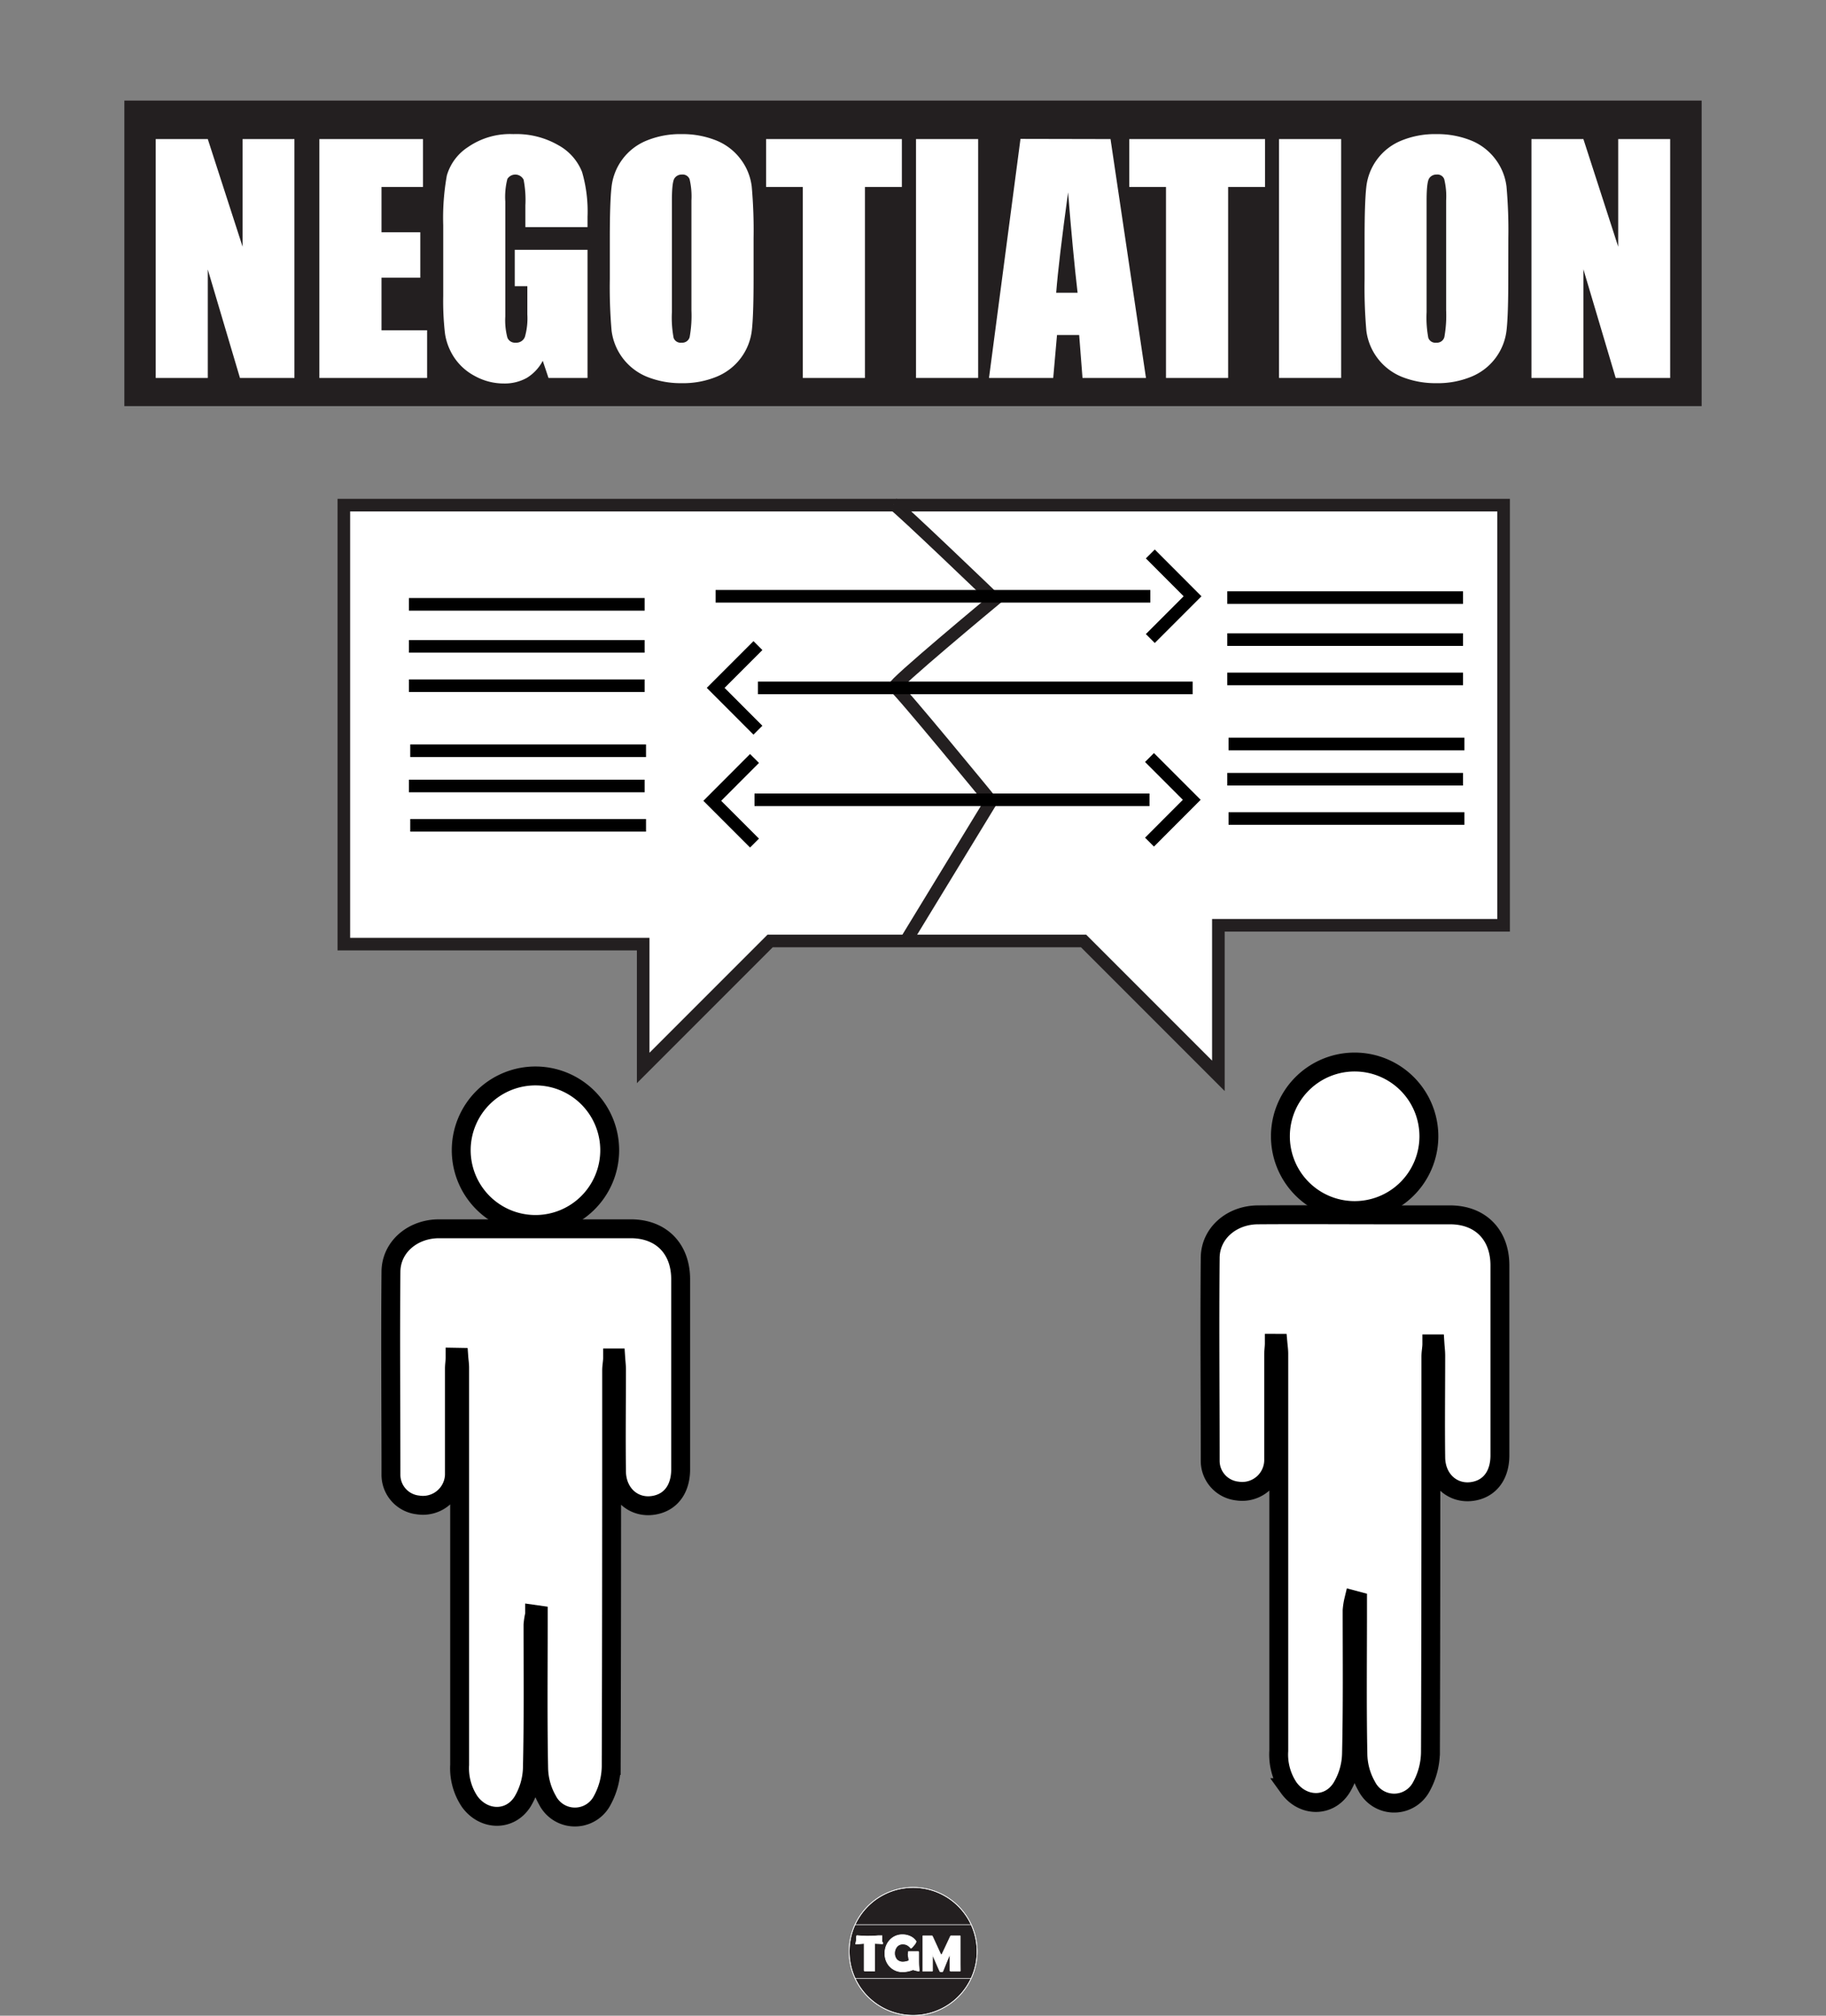
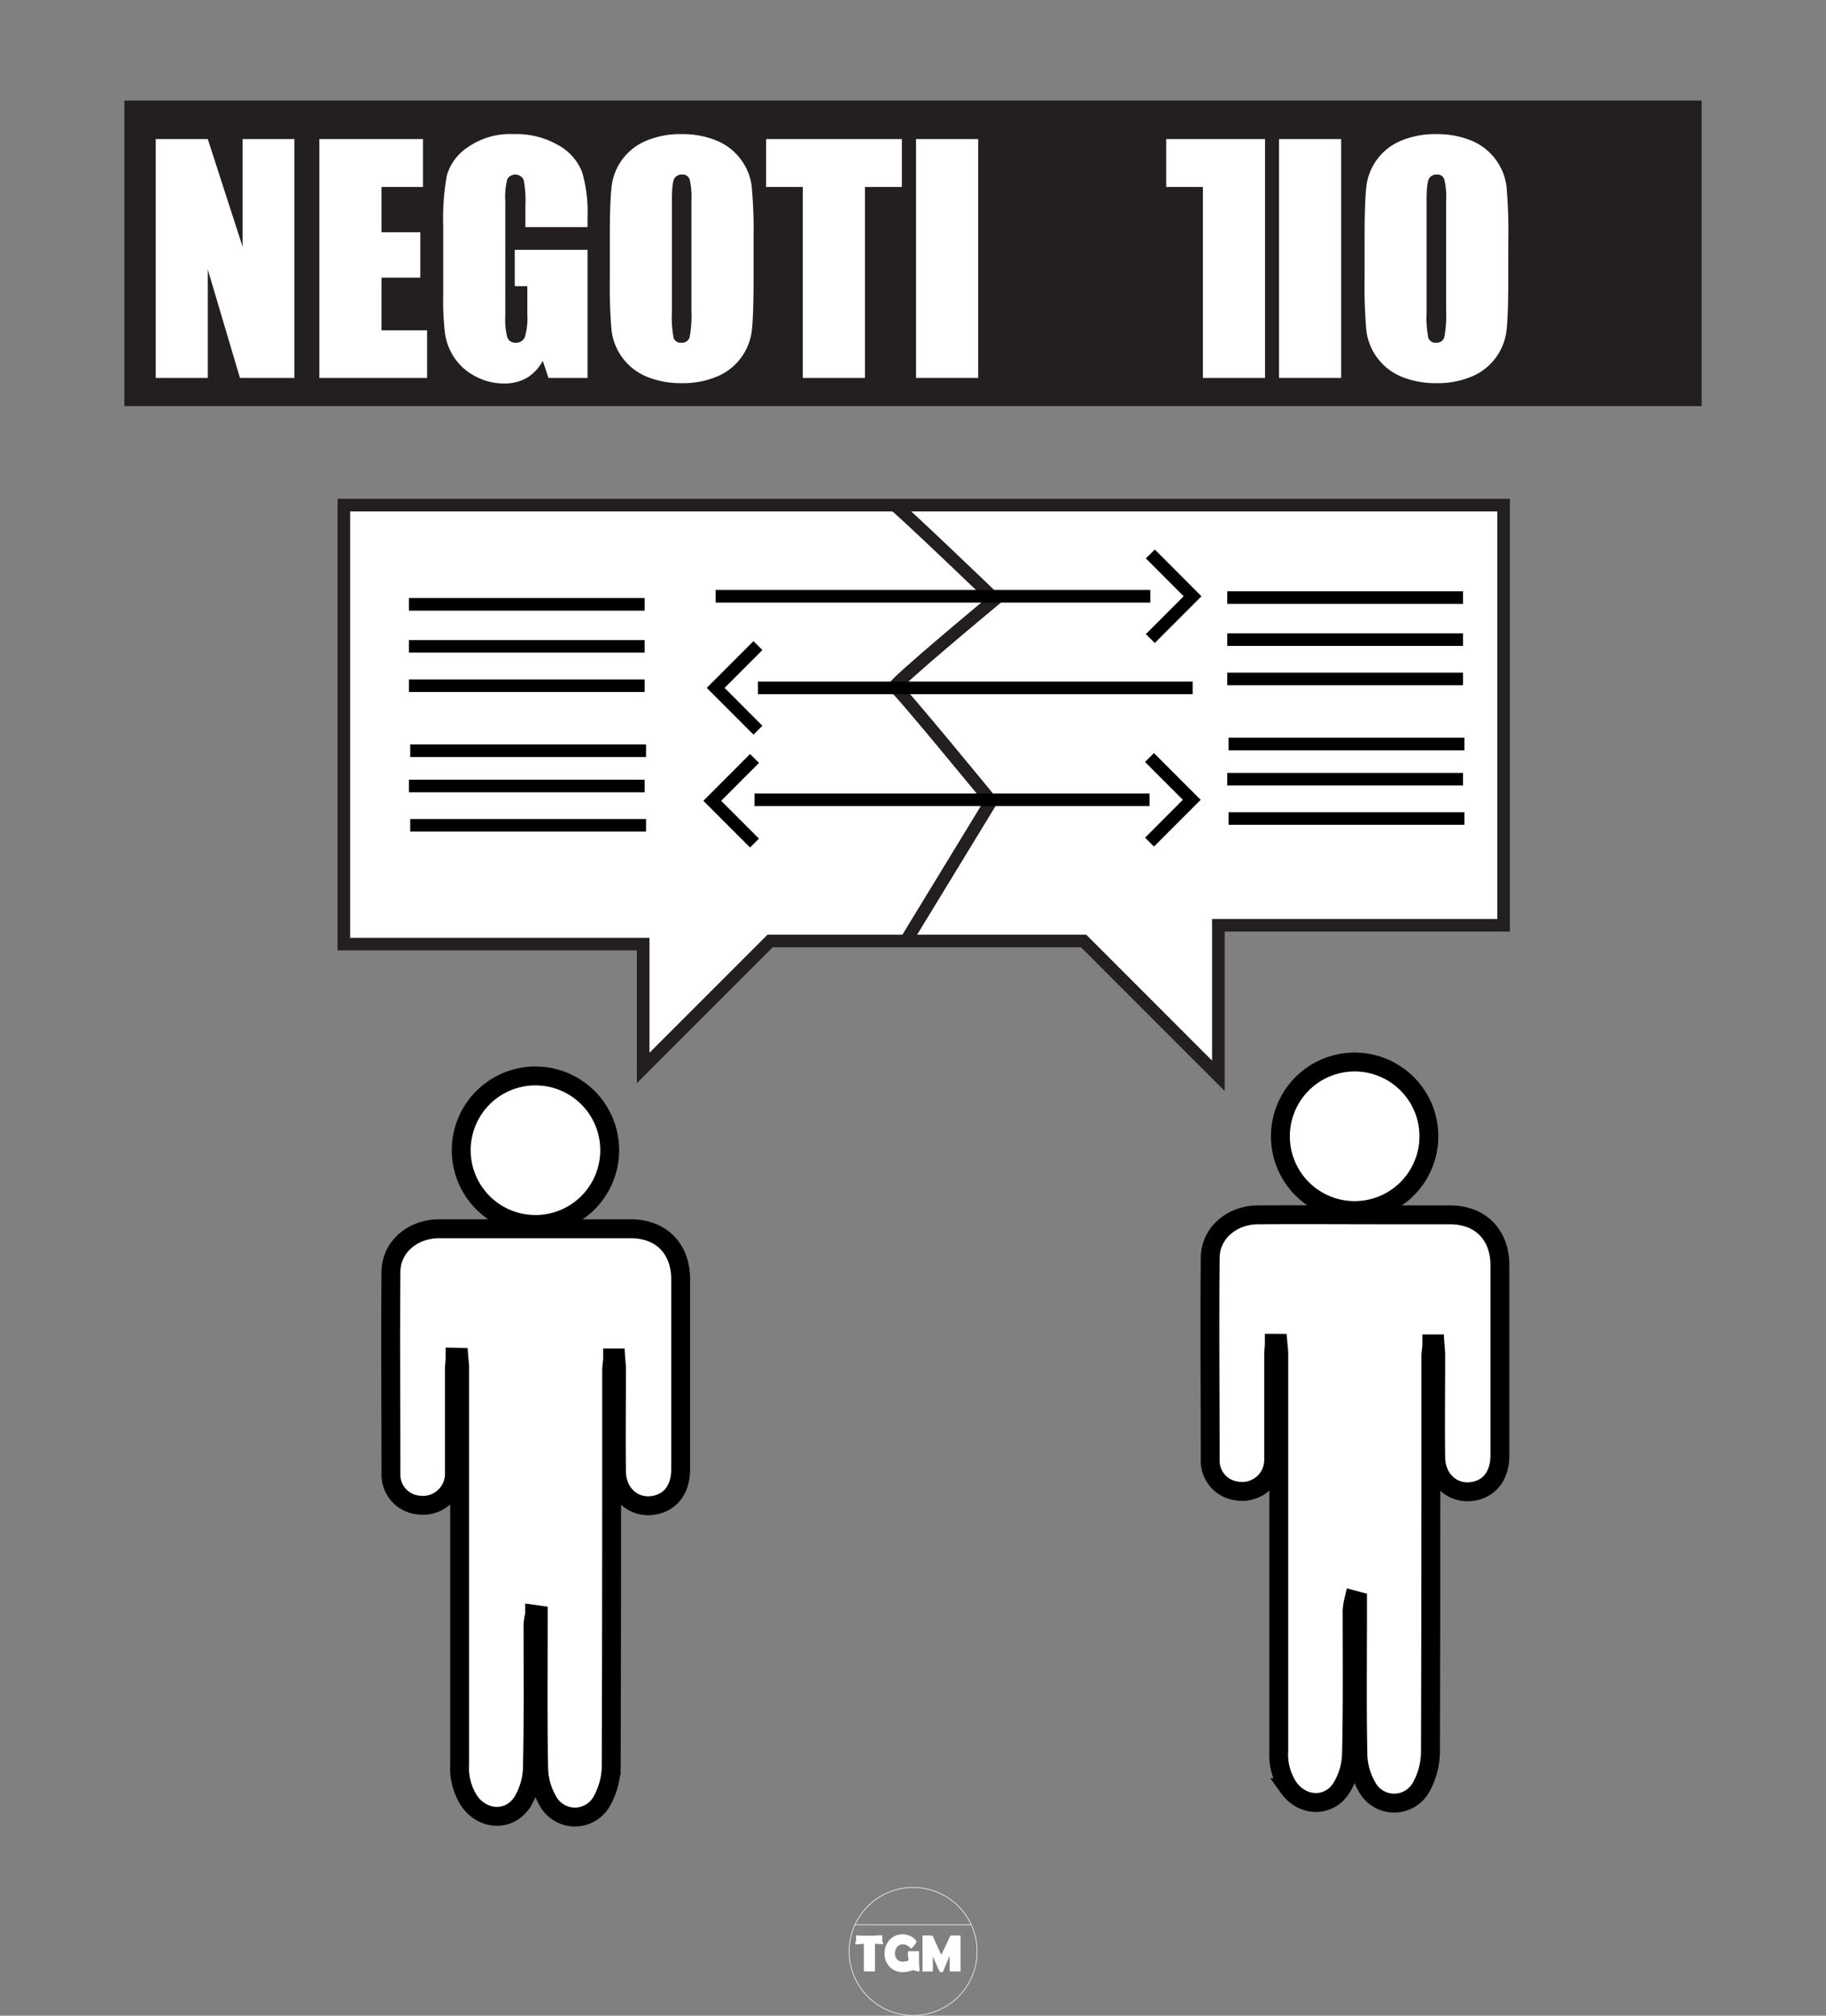
<svg xmlns="http://www.w3.org/2000/svg" id="a5d6fde8-293b-4a9d-afe9-edf6f98fec1f" data-name="Feature Image" viewBox="0 0 290 320">
  <rect x="0" y="0" width="290" height="320" fill="#808080" stroke="none" />
  <rect x="20" y="16.22" width="250" height="48" fill="#231f20" stroke="#231f20" stroke-miterlimit="10" stroke-width="0.5" />
  <path d="M46.76,22.08V60H38.11L33,42.78V60H24.73V22.08H33l5.53,17.09V22.08Z" fill="#fff" />
  <path d="M50.72,22.08H67.18v7.6H60.59v7.19h6.16v7.22H60.59v8.34h7.24V60H50.72Z" fill="#fff" />
  <path d="M93.31,36.05H83.44V32.61a17,17,0,0,0-.28-4.08,1.48,1.48,0,0,0-2.58-.12A11.38,11.38,0,0,0,80.25,32V50.23a10.74,10.74,0,0,0,.33,3.36,1.28,1.28,0,0,0,1.31.81,1.45,1.45,0,0,0,1.47-.91,10.62,10.62,0,0,0,.39-3.56v-4.5h-2V39.66H93.31V60h-6.2l-.91-2.72A7,7,0,0,1,83.65,60a7.21,7.21,0,0,1-3.62.88,9.5,9.5,0,0,1-4.66-1.21,8.89,8.89,0,0,1-3.29-3,9.36,9.36,0,0,1-1.41-3.74A44.44,44.44,0,0,1,70.39,47V35.75a37.88,37.88,0,0,1,.58-7.9,8.05,8.05,0,0,1,3.37-4.51,11.75,11.75,0,0,1,7.18-2.05,13.33,13.33,0,0,1,7.19,1.78,8.35,8.35,0,0,1,3.73,4.23,22.3,22.3,0,0,1,.87,7.11Z" fill="#fff" />
  <path d="M119.68,44.3q0,5.72-.27,8.1a9.07,9.07,0,0,1-5.52,7.37,14,14,0,0,1-5.63,1.06,14.37,14.37,0,0,1-5.47-1,9.14,9.14,0,0,1-5.66-7.33,79.33,79.33,0,0,1-.28-8.2V37.81q0-5.72.27-8.1a9,9,0,0,1,5.52-7.37,14,14,0,0,1,5.62-1.05,14.34,14.34,0,0,1,5.47,1,9.07,9.07,0,0,1,3.91,3,8.93,8.93,0,0,1,1.75,4.34,78.51,78.51,0,0,1,.29,8.2Zm-9.87-12.47a12,12,0,0,0-.29-3.38,1.17,1.17,0,0,0-1.21-.74,1.36,1.36,0,0,0-1.19.6c-.27.39-.41,1.57-.41,3.52V49.55a17.46,17.46,0,0,0,.27,4.08,1.17,1.17,0,0,0,1.26.77,1.21,1.21,0,0,0,1.29-.89,19.27,19.27,0,0,0,.28-4.24Z" fill="#fff" />
  <path d="M143.23,22.08v7.6h-5.86V60H127.5V29.68h-5.83v-7.6Z" fill="#fff" />
  <path d="M155.35,22.08V60h-9.87V22.08Z" fill="#fff" />
-   <path d="M176.37,22.08,182,60H171.92l-.53-6.82h-3.52l-.6,6.82h-10.2l5-37.95Zm-5.23,24.4q-.75-6.45-1.51-15.94-1.5,10.91-1.89,15.94Z" fill="#fff" />
-   <path d="M200.91,22.08v7.6h-5.86V60h-9.87V29.68h-5.83v-7.6Z" fill="#fff" />
+   <path d="M200.91,22.08v7.6V60h-9.87V29.68h-5.83v-7.6Z" fill="#fff" />
  <path d="M213,22.08V60h-9.87V22.08Z" fill="#fff" />
  <path d="M239.54,44.3q0,5.72-.27,8.1a9.07,9.07,0,0,1-5.52,7.37,14,14,0,0,1-5.63,1.06,14.37,14.37,0,0,1-5.47-1A9.14,9.14,0,0,1,217,52.5a79.33,79.33,0,0,1-.28-8.2V37.81q0-5.72.27-8.1a9,9,0,0,1,5.52-7.37,14,14,0,0,1,5.62-1.05,14.34,14.34,0,0,1,5.47,1,9.07,9.07,0,0,1,3.91,3,8.93,8.93,0,0,1,1.75,4.34,78.51,78.51,0,0,1,.29,8.2Zm-9.87-12.47a11.45,11.45,0,0,0-.3-3.38,1.14,1.14,0,0,0-1.2-.74,1.36,1.36,0,0,0-1.19.6c-.27.39-.41,1.57-.41,3.52V49.55a17.46,17.46,0,0,0,.27,4.08,1.17,1.17,0,0,0,1.26.77,1.21,1.21,0,0,0,1.29-.89,19.27,19.27,0,0,0,.28-4.24Z" fill="#fff" />
-   <path d="M265.25,22.08V60H256.6l-5.13-17.25V60h-8.25V22.08h8.25L257,39.17V22.08Z" fill="#fff" />
  <path d="M108.11,203q0,15.09,0,30.19c0,2.95-1.41,5-3.78,5.6-3.38.87-6.37-1.52-6.41-5.27-.07-5.39,0-10.79,0-16.18,0-.61-.08-1.23-.12-1.84h-.5c0,.65-.15,1.31-.15,2,0,20.9,0,41.8-.07,62.7a11.58,11.58,0,0,1-1.41,5.52,4.89,4.89,0,0,1-8.71,0,10.68,10.68,0,0,1-1.4-5c-.15-7.56-.07-15.12-.07-22.68v-1.74l-.57-.08a10.6,10.6,0,0,0-.26,1.66c0,7.62.08,15.24-.1,22.85A11,11,0,0,1,83,286c-2,3.19-6.19,3.07-8.41,0A9.5,9.5,0,0,1,73,280.17q0-26.28,0-52.54,0-5.25,0-10.51c0-.55-.09-1.1-.13-1.65h-.59c0,.61-.11,1.21-.11,1.81,0,5.51,0,11,0,16.52a5,5,0,0,1-5.8,5.12,4.81,4.81,0,0,1-4.28-4.78c0-10.73-.1-21.46,0-32.19,0-3.95,3.41-6.84,7.58-6.87,6.84,0,13.68,0,20.51,0,3.34,0,6.67,0,10,0C105,195.1,108.1,198.2,108.11,203Z" fill="#fff" />
  <path d="M85.21,170.81a11.8,11.8,0,1,1-11.95,11.77A11.82,11.82,0,0,1,85.21,170.81Z" fill="#fff" />
  <path d="M72.28,215.46c0,.61-.11,1.21-.11,1.81,0,5.51,0,11,0,16.52a5,5,0,0,1-5.8,5.12,4.81,4.81,0,0,1-4.28-4.78c0-10.73-.1-21.46,0-32.19,0-3.95,3.41-6.84,7.58-6.87,6.84,0,13.68,0,20.51,0,3.34,0,6.67,0,10,0,4.81,0,7.91,3.14,7.92,8q0,15.09,0,30.19c0,2.95-1.41,5-3.78,5.6-3.38.87-6.37-1.52-6.41-5.27-.07-5.39,0-10.79,0-16.18,0-.61-.08-1.23-.12-1.84h-.5c0,.65-.15,1.31-.15,2,0,20.9,0,41.8-.07,62.7a11.58,11.58,0,0,1-1.41,5.52,4.89,4.89,0,0,1-8.71,0,10.68,10.68,0,0,1-1.4-5c-.15-7.56-.07-15.12-.07-22.68v-1.74l-.57-.08a10.6,10.6,0,0,0-.26,1.66c0,7.62.08,15.24-.1,22.85A11,11,0,0,1,83,286c-2,3.19-6.19,3.07-8.41,0A9.5,9.5,0,0,1,73,280.17q0-26.28,0-52.54,0-5.25,0-10.51c0-.55-.09-1.1-.13-1.65Z" fill="none" stroke="#000" stroke-miterlimit="10" stroke-width="3" />
  <path d="M96.83,182.73a11.79,11.79,0,1,1-11.62-11.92A11.79,11.79,0,0,1,96.83,182.73Z" fill="none" stroke="#000" stroke-miterlimit="10" stroke-width="3" />
  <path d="M238.21,200.81q0,15.09,0,30.19c0,2.94-1.41,5-3.78,5.6-3.38.86-6.37-1.53-6.41-5.27-.07-5.39,0-10.79,0-16.18,0-.62-.08-1.23-.12-1.85h-.5c0,.66-.15,1.32-.15,2,0,20.91,0,41.81-.07,62.71a11.58,11.58,0,0,1-1.41,5.52,4.89,4.89,0,0,1-8.71,0,10.64,10.64,0,0,1-1.4-5c-.15-7.56-.06-15.13-.06-22.68v-1.74L215,254a10.42,10.42,0,0,0-.26,1.66c0,7.61.08,15.23-.1,22.84a10.85,10.85,0,0,1-1.57,5.3c-2,3.19-6.19,3.07-8.4,0a9.45,9.45,0,0,1-1.58-5.85q0-26.26,0-52.53,0-5.25,0-10.51c0-.55-.08-1.11-.13-1.66h-.59c0,.6-.1,1.21-.1,1.81,0,5.51,0,11,0,16.52a5,5,0,0,1-5.79,5.12,4.82,4.82,0,0,1-4.29-4.78c0-10.73-.1-21.46,0-32.19,0-3.95,3.41-6.85,7.58-6.87,6.84-.05,13.68,0,20.51,0,3.34,0,6.67,0,10,0C235.1,192.88,238.2,196,238.21,200.81Z" fill="#fff" />
  <path d="M215.31,168.6a11.8,11.8,0,1,1-11.95,11.77A11.81,11.81,0,0,1,215.31,168.6Z" fill="#fff" />
  <path d="M202.38,213.25c0,.6-.1,1.21-.1,1.81,0,5.51,0,11,0,16.52a5,5,0,0,1-5.79,5.12,4.82,4.82,0,0,1-4.29-4.78c0-10.73-.1-21.46,0-32.19,0-3.95,3.41-6.85,7.58-6.87,6.84-.05,13.68,0,20.51,0,3.34,0,6.67,0,10,0,4.81,0,7.91,3.14,7.92,8q0,15.09,0,30.19c0,2.94-1.41,5-3.78,5.6-3.38.86-6.37-1.53-6.41-5.27-.07-5.39,0-10.79,0-16.18,0-.62-.08-1.23-.12-1.85h-.5c0,.66-.15,1.32-.15,2,0,20.91,0,41.81-.07,62.71a11.58,11.58,0,0,1-1.41,5.52,4.89,4.89,0,0,1-8.71,0,10.64,10.64,0,0,1-1.4-5c-.15-7.56-.06-15.13-.06-22.68v-1.74L215,254a10.42,10.42,0,0,0-.26,1.66c0,7.61.08,15.23-.1,22.84a10.85,10.85,0,0,1-1.57,5.3c-2,3.19-6.19,3.07-8.4,0a9.45,9.45,0,0,1-1.58-5.85q0-26.26,0-52.53,0-5.25,0-10.51c0-.55-.08-1.11-.13-1.66Z" fill="none" stroke="#000" stroke-miterlimit="10" stroke-width="3" />
  <path d="M226.93,180.51a11.79,11.79,0,1,1-11.62-11.91A11.79,11.79,0,0,1,226.93,180.51Z" fill="none" stroke="#000" stroke-miterlimit="10" stroke-width="3" />
  <polygon points="54.61 149.88 102.15 149.88 102.15 169.54 122.31 149.38 172.09 149.38 193.5 170.79 193.5 146.89 238.8 146.89 238.8 80.19 54.61 80.19 54.61 149.88" fill="#fff" stroke="#231f20" stroke-miterlimit="10" stroke-width="2" />
  <path d="M141.9,80.05c.8.4,16.11,15.11,16.11,15.11s-16.52,13.7-15.91,13.9,15.31,18.13,15.31,18.13L144.11,149" fill="#fff" stroke="#231f20" stroke-miterlimit="10" stroke-width="2" />
  <line x1="113.52" y1="126.97" x2="188.36" y2="126.97" fill="#fff" stroke="#000" stroke-miterlimit="10" stroke-width="2" />
  <polyline points="182.56 120.26 189.27 126.97 182.56 133.69" fill="#fff" stroke="#000" stroke-miterlimit="10" stroke-width="2" />
  <polyline points="119.83 133.84 113.12 127.13 119.83 120.41" fill="#fff" stroke="#000" stroke-miterlimit="10" stroke-width="2" />
  <line x1="189.41" y1="109.2" x2="114.57" y2="109.2" fill="#fff" stroke="#000" stroke-miterlimit="10" stroke-width="2" />
  <polyline points="120.37 115.92 113.66 109.2 120.37 102.49" fill="#fff" stroke="#000" stroke-miterlimit="10" stroke-width="2" />
  <line x1="113.65" y1="94.66" x2="188.49" y2="94.66" fill="#fff" stroke="#000" stroke-miterlimit="10" stroke-width="2" />
  <polyline points="182.69 87.94 189.4 94.66 182.69 101.37" fill="#fff" stroke="#000" stroke-miterlimit="10" stroke-width="2" />
  <line x1="64.94" y1="95.94" x2="102.38" y2="95.94" fill="#fff" stroke="#000" stroke-miterlimit="10" stroke-width="2" />
  <line x1="64.94" y1="102.61" x2="102.38" y2="102.61" fill="#fff" stroke="#000" stroke-miterlimit="10" stroke-width="2" />
  <line x1="64.94" y1="108.86" x2="102.38" y2="108.86" fill="#fff" stroke="#000" stroke-miterlimit="10" stroke-width="2" />
  <line x1="65.15" y1="119.18" x2="102.6" y2="119.18" fill="#fff" stroke="#000" stroke-miterlimit="10" stroke-width="2" />
  <line x1="64.94" y1="124.78" x2="102.38" y2="124.78" fill="#fff" stroke="#000" stroke-miterlimit="10" stroke-width="2" />
  <line x1="65.15" y1="131.02" x2="102.6" y2="131.02" fill="#fff" stroke="#000" stroke-miterlimit="10" stroke-width="2" />
  <line x1="194.91" y1="94.87" x2="232.35" y2="94.87" fill="#fff" stroke="#000" stroke-miterlimit="10" stroke-width="2" />
  <line x1="194.91" y1="101.54" x2="232.35" y2="101.54" fill="#fff" stroke="#000" stroke-miterlimit="10" stroke-width="2" />
  <line x1="194.91" y1="107.78" x2="232.35" y2="107.78" fill="#fff" stroke="#000" stroke-miterlimit="10" stroke-width="2" />
  <line x1="195.12" y1="118.11" x2="232.57" y2="118.11" fill="#fff" stroke="#000" stroke-miterlimit="10" stroke-width="2" />
  <line x1="194.91" y1="123.7" x2="232.35" y2="123.7" fill="#fff" stroke="#000" stroke-miterlimit="10" stroke-width="2" />
  <line x1="195.12" y1="129.94" x2="232.57" y2="129.94" fill="#fff" stroke="#000" stroke-miterlimit="10" stroke-width="2" />
-   <path d="M155.18,309.82a10.16,10.16,0,1,1-.93-4.27A10.17,10.17,0,0,1,155.18,309.82Z" fill="#231f20" stroke="#fff" stroke-miterlimit="10" stroke-width="0.1" />
  <path d="M140.21,308.51c0,.05,0,.08-.09.08l-1.21-.06c0,.68,0,1.15,0,1.42s0,.8,0,1.43,0,1.12,0,1.43c0,.05,0,.09,0,.1l-.12,0a6.12,6.12,0,0,1-.71,0,5.75,5.75,0,0,1-.72,0,.12.12,0,0,1-.12-.13c0-.31,0-.79,0-1.42s0-1.11,0-1.43,0-.68,0-1.4c-.54.05-1,.08-1.28.08-.05,0-.07,0-.07,0a2,2,0,0,1,.06-.31l.07-.34,0-.38q0-.3.09-.3h.06a15.78,15.78,0,0,0,1.93.08c.24,0,.69,0,1.34-.07l.53,0h.09s0,0,0,.08,0,.17,0,.3,0,.24,0,.3a2.13,2.13,0,0,0,0,.3C140.2,308.35,140.21,308.44,140.21,308.51Z" fill="#fff" stroke="#fff" stroke-miterlimit="10" stroke-width="0.1" />
  <path d="M146,312.8c0,.07,0,.11-.12.11a3.17,3.17,0,0,1-.44-.09l-.45-.12a4.41,4.41,0,0,1-1.61.33,2.75,2.75,0,0,1-2.05-.83,2.89,2.89,0,0,1-.79-2.07,3,3,0,0,1,.77-2.12,2.65,2.65,0,0,1,2.05-.87,2.79,2.79,0,0,1,1.15.24,2.15,2.15,0,0,1,.92.72.29.29,0,0,1,.07.14,1.58,1.58,0,0,1-.36.58c-.24.3-.39.45-.46.45s-.08-.06-.19-.17a2.16,2.16,0,0,0-.4-.31,1.42,1.42,0,0,0-.68-.16,1.17,1.17,0,0,0-1,.45,1.62,1.62,0,0,0-.33,1,1.52,1.52,0,0,0,.34,1,1.3,1.3,0,0,0,1,.39,2.64,2.64,0,0,0,.92-.2c0-.09,0-.32-.08-.68s0-.51,0-.68,0-.08,0-.09h.07l.35,0,.36,0,.38,0a3.21,3.21,0,0,1,.39,0c.07,0,.1,0,.1.13s0,.33,0,.59,0,.45,0,.58c0,.35,0,.87.07,1.56Z" fill="#fff" stroke="#fff" stroke-miterlimit="10" stroke-width="0.1" />
  <path d="M152.52,312.8c0,.09,0,.13-.12.13H151c-.08,0-.12-.05-.12-.14,0-.27,0-.68,0-1.22s0-.95,0-1.22c0-.08,0-.12,0-.13s-.2.43-.54,1.25c-.19.47-.38.95-.58,1.43a.16.16,0,0,1-.1.11h-.16c-.14,0-.22,0-.25-.08q-.21-.45-.57-1.29t-.57-1.29s0,0,0-.05a.21.21,0,0,0,0,.12c0,.26,0,.66,0,1.18s0,.93,0,1.19c0,.09,0,.14-.12.14h-1.34s-.09,0-.1,0a.14.14,0,0,1,0-.09c0-.29,0-.73,0-1.32s0-1,0-1.32,0-.89,0-1.75c0-.22,0-.55,0-1v-.06c0-.06,0-.08.16-.08l.67,0H148s.08.05.13.17l1.18,2.58c.08.17.15.26.21.26s.09-.1.19-.3l1.2-2.55c.05-.11.1-.16.15-.16h.35l.36,0,.31,0,.31,0c.08,0,.12,0,.12.1,0,.32,0,.79,0,1.42s0,1.11,0,1.42,0,.74,0,1.32S152.52,312.51,152.52,312.8Z" fill="#fff" stroke="#fff" stroke-miterlimit="10" stroke-width="0.1" />
  <line x1="135.75" y1="305.55" x2="154.25" y2="305.55" fill="none" stroke="#fff" stroke-miterlimit="10" stroke-width="0.1" />
-   <line x1="135.75" y1="314.09" x2="154.25" y2="314.09" fill="none" stroke="#fff" stroke-miterlimit="10" stroke-width="0.1" />
  <path d="M155.18,309.82a10.16,10.16,0,1,1-.93-4.27A10.17,10.17,0,0,1,155.18,309.82Z" fill="none" stroke="#fff" stroke-miterlimit="10" stroke-width="0.1" />
</svg>